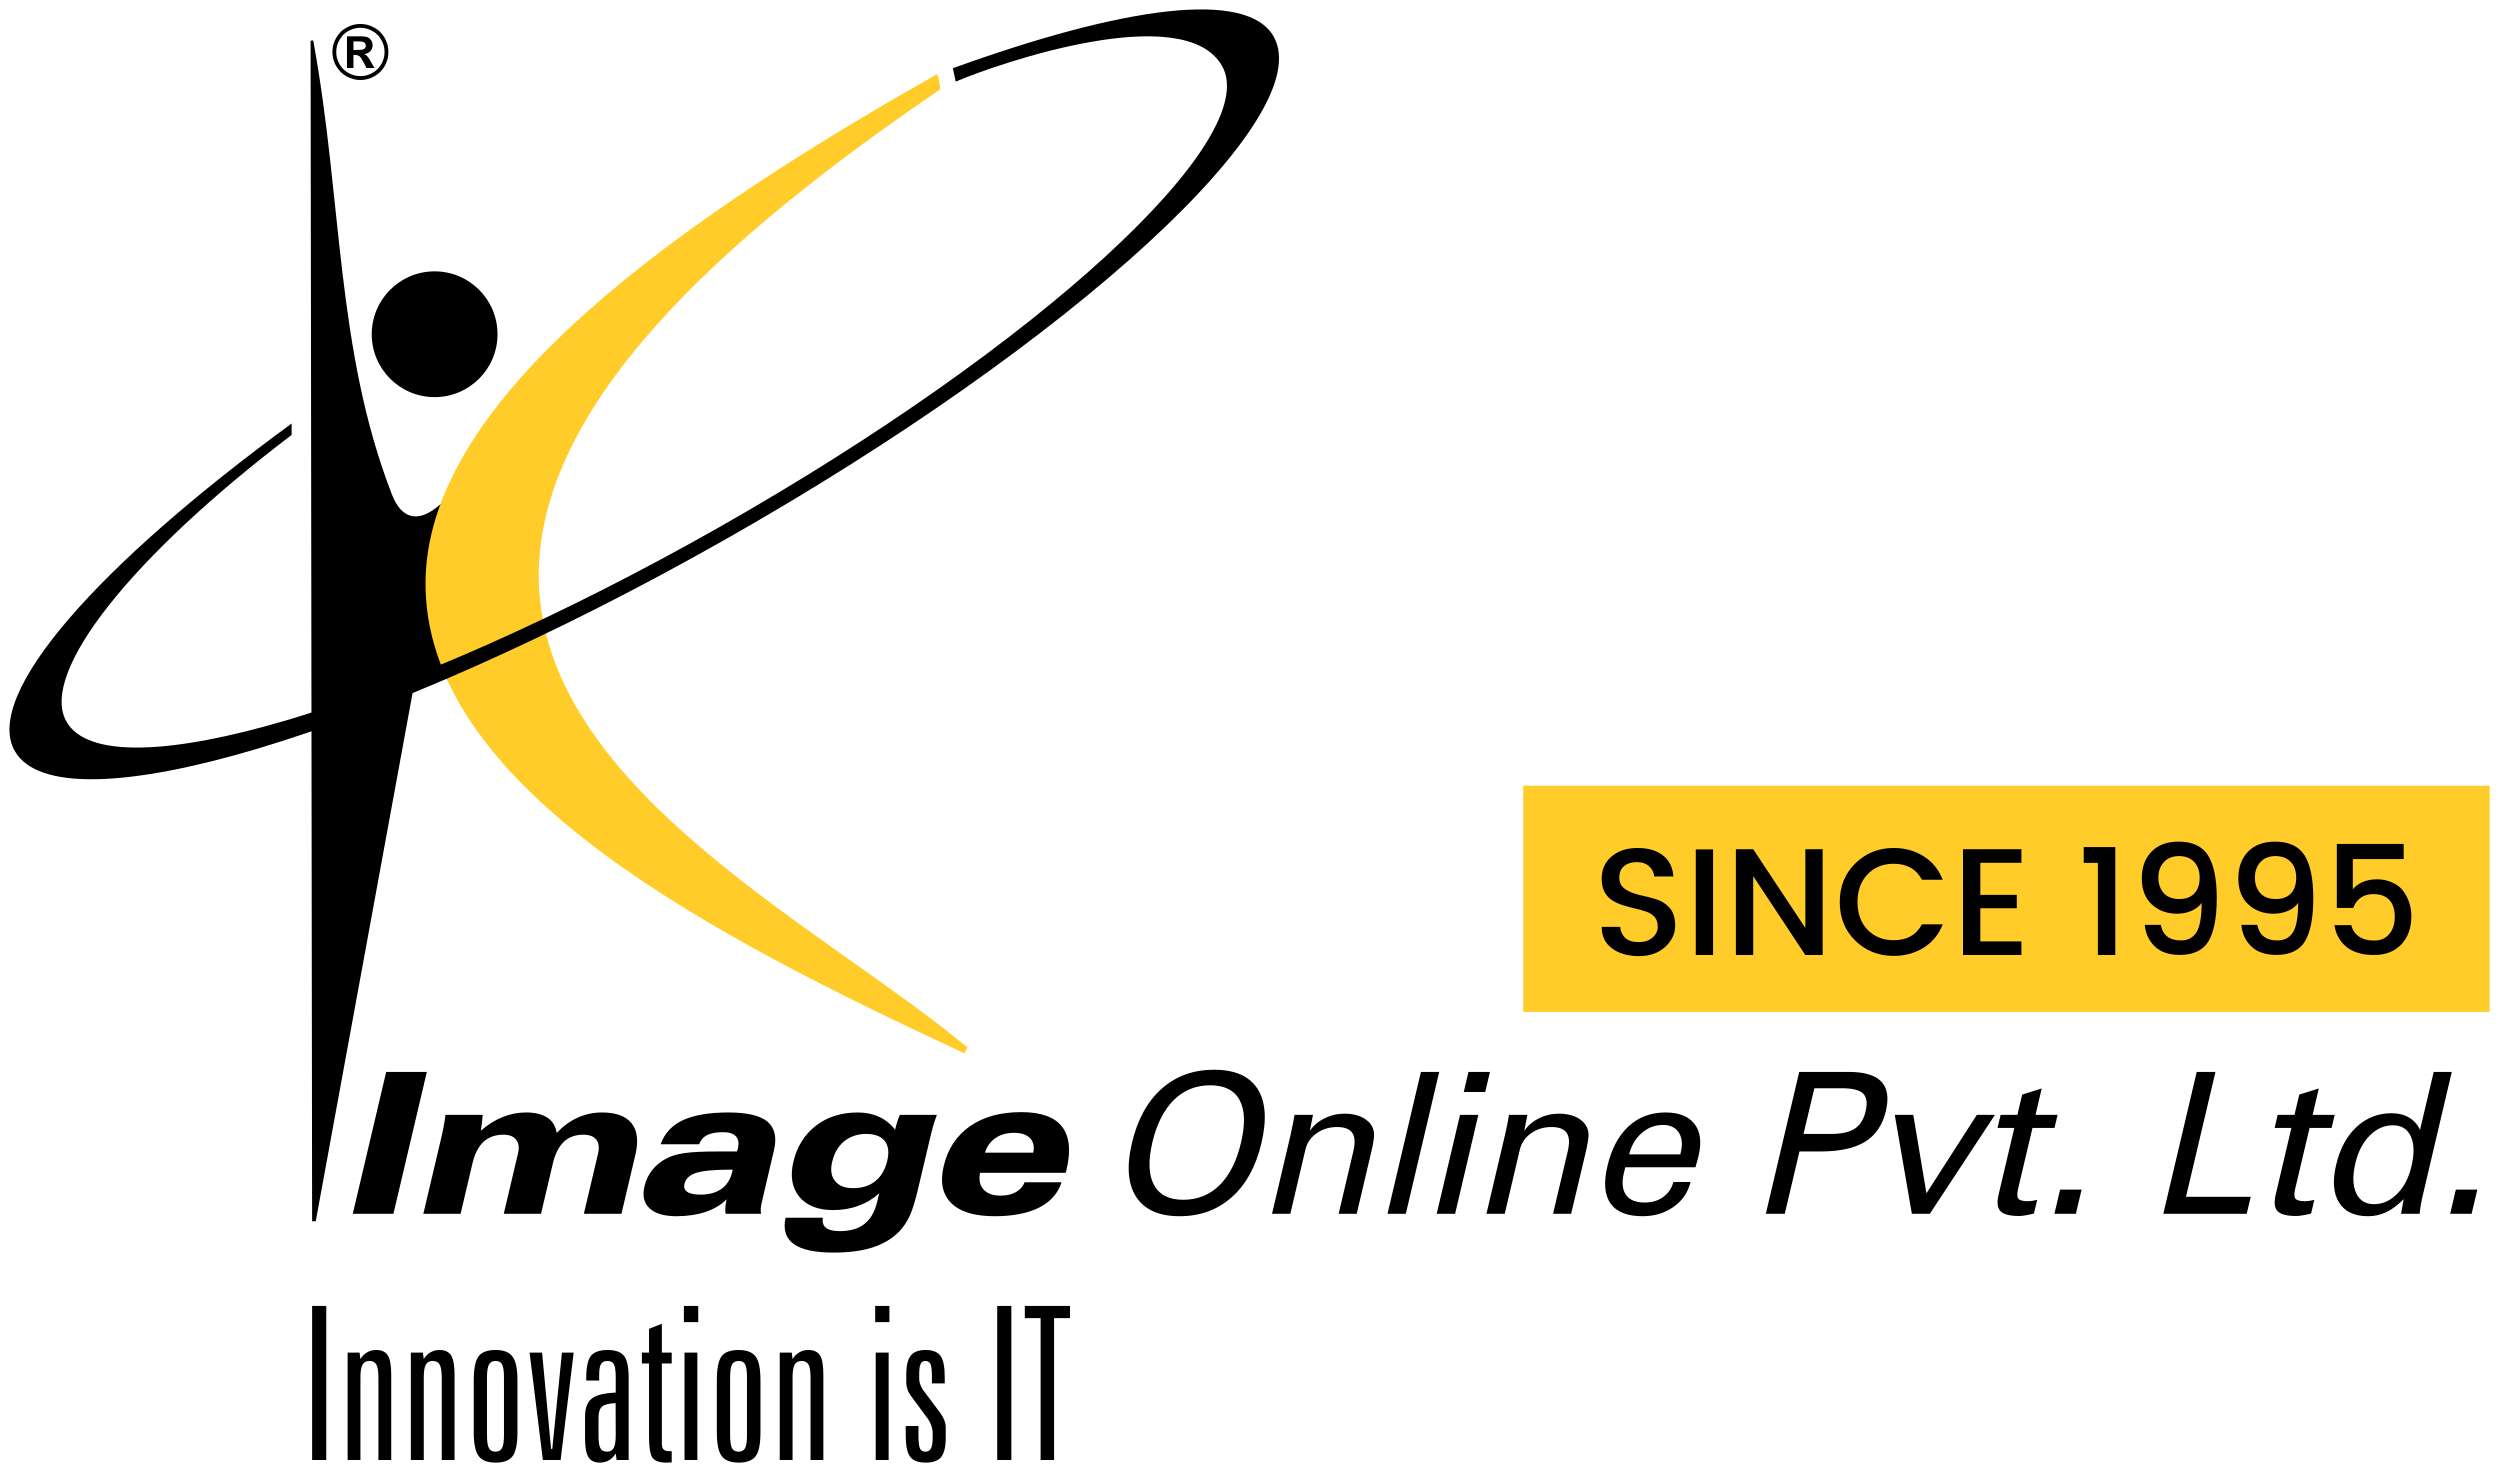
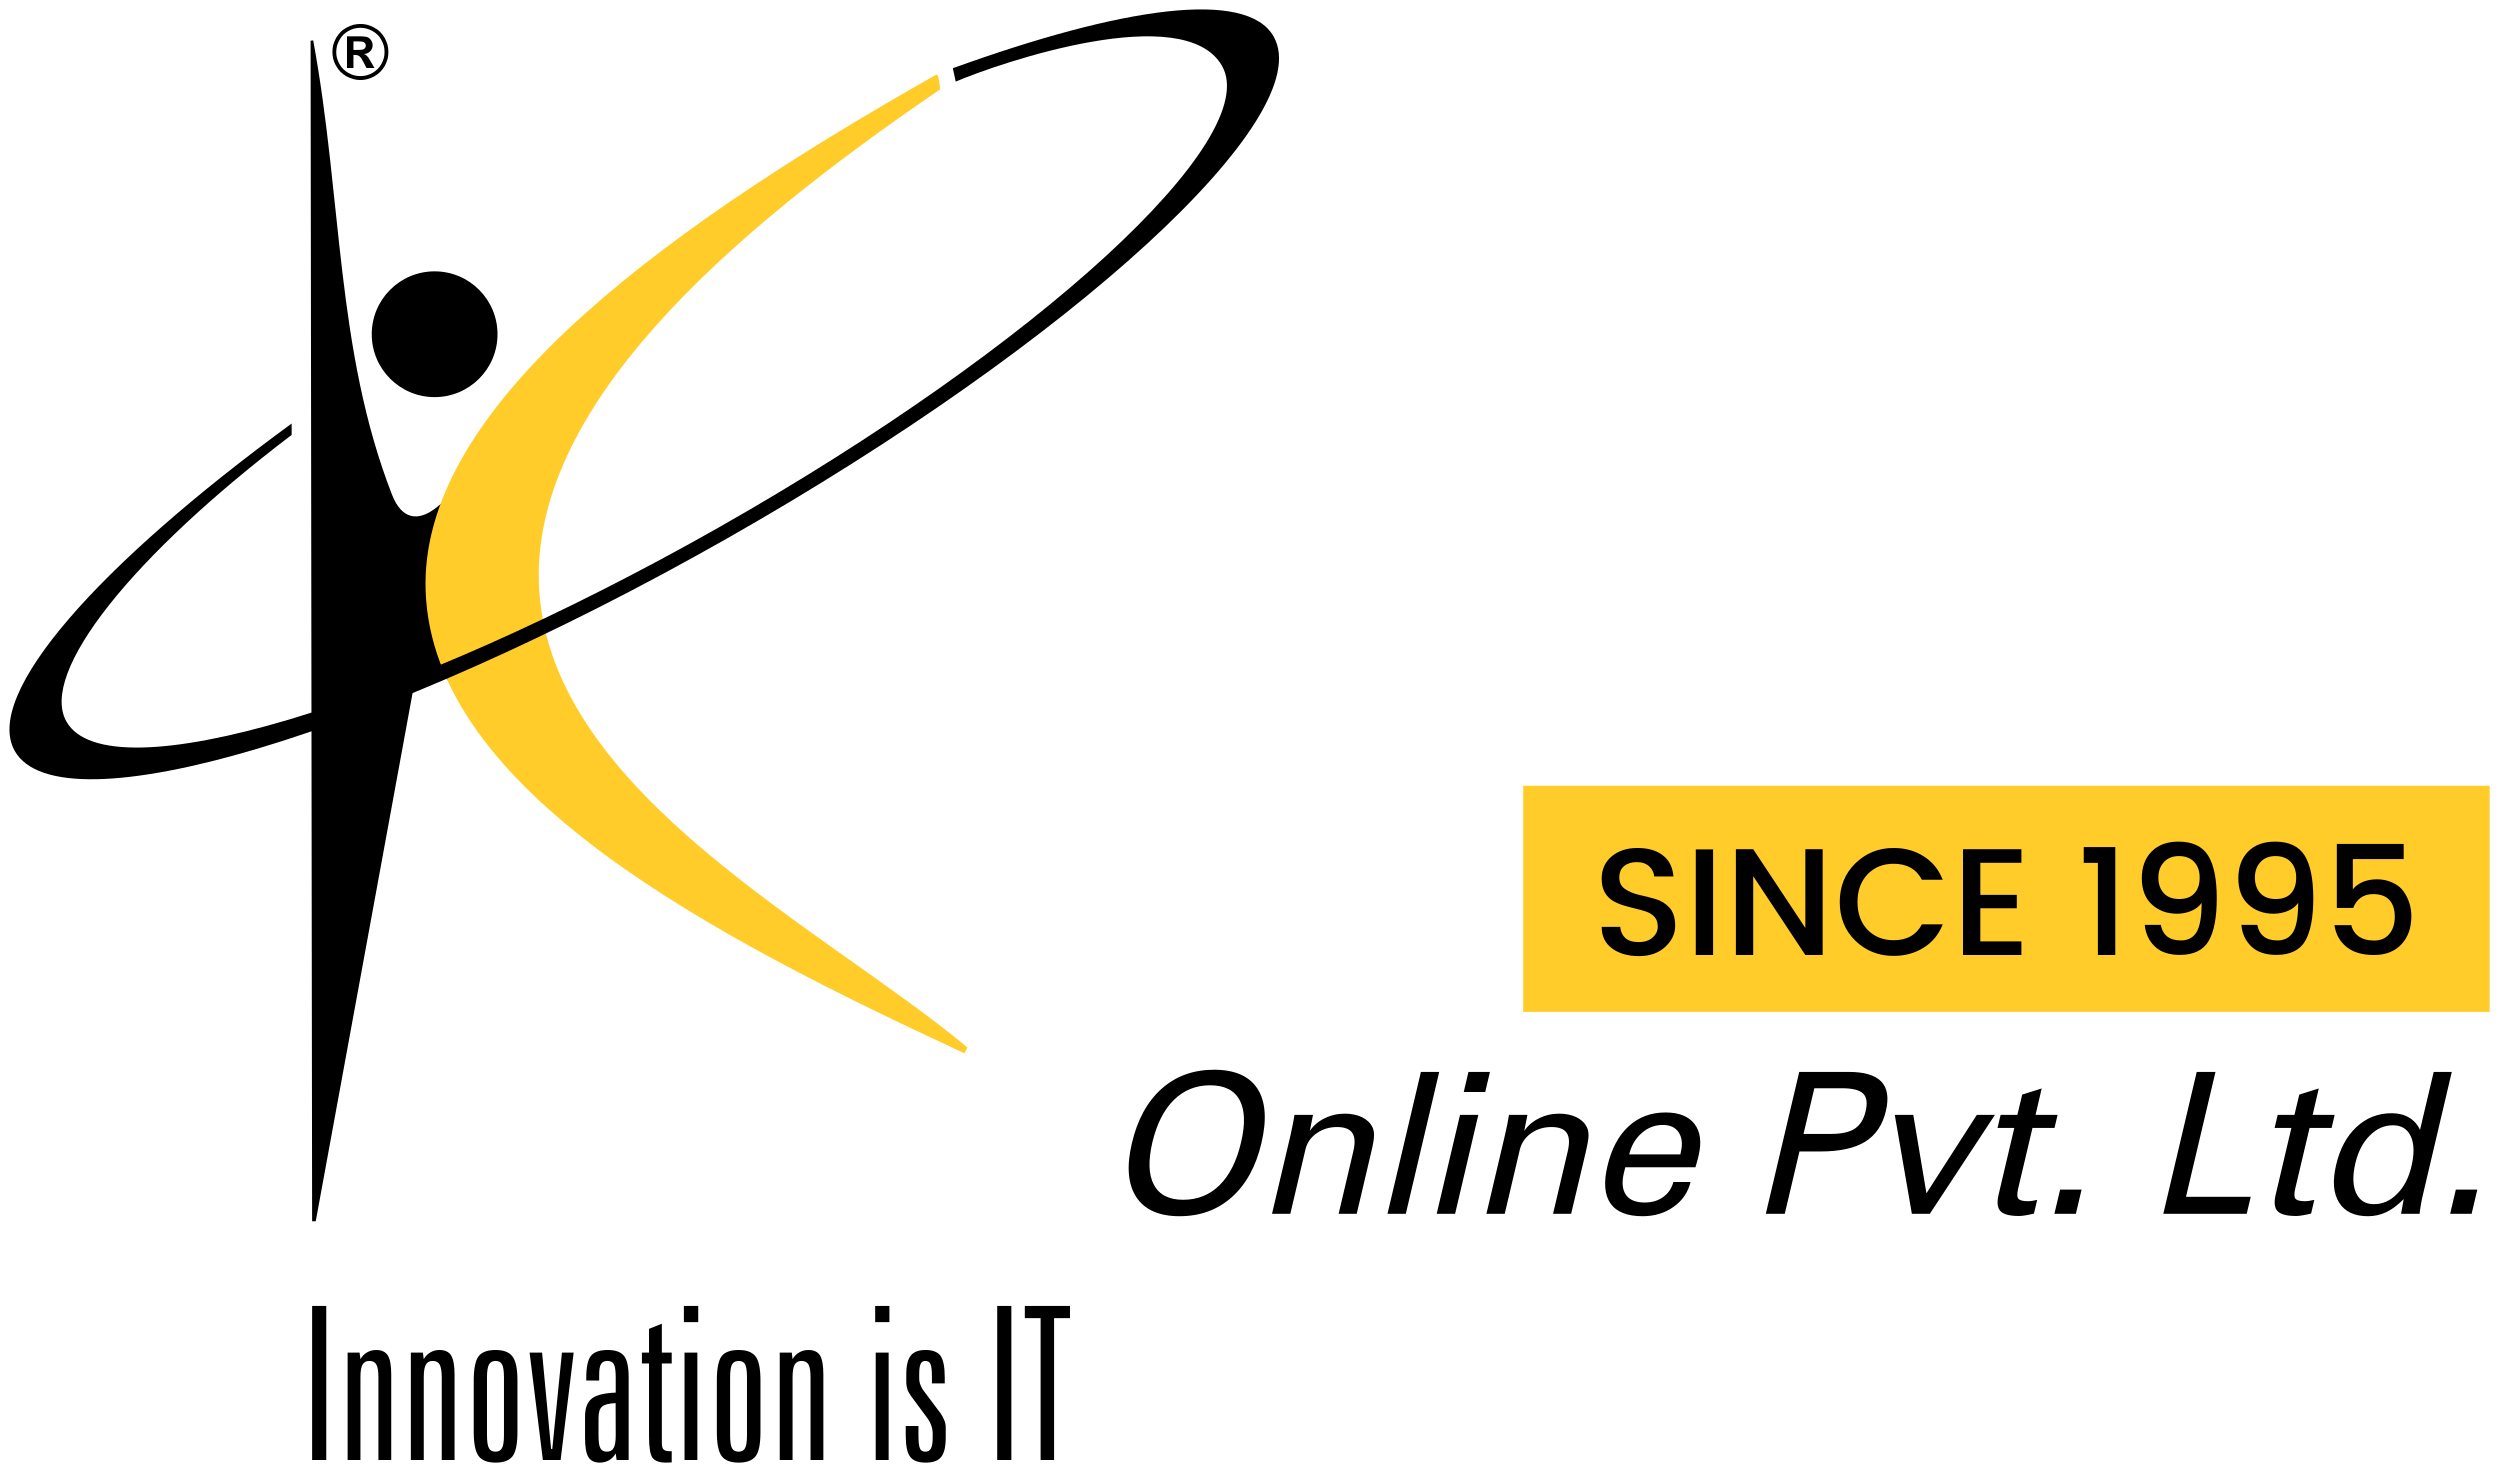
<svg xmlns="http://www.w3.org/2000/svg" width="203" height="119" viewBox="0 0 203 119" fill="none">
  <path fill-rule="evenodd" clip-rule="evenodd" d="M25.344 99.166L25.22 3.306L25.433 3.28C27.809 16.197 27.257 28.412 31.83 40.164C32.639 42.237 33.974 42.308 35.317 41.303C37.052 40.013 39.143 37.753 40.717 36.908C40.717 44.444 40.717 51.979 40.717 59.514C39.312 58.749 37.541 56.774 36.411 55.288C35.557 54.167 33.814 54.559 33.618 55.635L25.638 99.166H25.344Z" fill="black" />
  <path fill-rule="evenodd" clip-rule="evenodd" d="M78.555 85.056C67.043 75.448 44.864 64.541 43.787 47.975C42.826 33.225 59.009 19.062 76.331 7.265C76.366 7.149 76.197 5.966 76.037 6.055C51.901 19.685 34.072 33.741 34.562 47.975C35.113 64.265 57.906 76.053 78.314 85.528L78.555 85.056Z" fill="#FFCC29" />
  <path fill-rule="evenodd" clip-rule="evenodd" d="M35.291 22.033C38.111 22.033 40.398 24.32 40.398 27.14C40.398 29.96 38.111 32.247 35.291 32.247C32.471 32.247 30.185 29.96 30.185 27.14C30.185 24.32 32.471 22.033 35.291 22.033Z" fill="black" />
  <path fill-rule="evenodd" clip-rule="evenodd" d="M23.681 35.316C10.754 45.129 3.139 54.621 5.399 58.598C8.779 64.549 32.604 57.441 58.449 42.78C84.284 28.118 102.602 11.304 99.23 5.352C96.17 -0.039 81.161 5.112 77.603 6.625L77.371 5.539C91.152 0.557 101.232 -0.902 103.42 2.968C107.103 9.454 87.14 27.771 58.991 43.749C30.843 59.728 4.883 67.468 1.2 60.982C-1.407 56.383 8.023 45.831 23.681 34.39V35.316Z" fill="black" />
  <path d="M25.345 106.043H26.492V118.551H25.345V106.043ZM31.768 111.621V118.551H30.727V111.843C30.727 111.345 30.674 110.998 30.558 110.802C30.451 110.607 30.265 110.509 29.998 110.509C29.731 110.509 29.553 110.607 29.437 110.811C29.322 111.007 29.268 111.354 29.268 111.843V118.551H28.227V109.833H29.197L29.268 110.366C29.41 110.117 29.588 109.939 29.802 109.815C30.024 109.681 30.273 109.619 30.558 109.619C30.994 109.619 31.305 109.77 31.492 110.064C31.679 110.366 31.768 110.882 31.768 111.621ZM36.91 111.621V118.551H35.869V111.843C35.869 111.345 35.807 110.998 35.7 110.802C35.593 110.607 35.407 110.509 35.14 110.509C34.873 110.509 34.686 110.607 34.579 110.811C34.464 111.007 34.41 111.354 34.41 111.843V118.551H33.361V109.833H34.339L34.41 110.366C34.544 110.117 34.73 109.939 34.944 109.815C35.166 109.681 35.416 109.619 35.691 109.619C36.136 109.619 36.447 109.77 36.634 110.064C36.812 110.366 36.91 110.882 36.91 111.621ZM42.017 112.101V116.283C42.017 117.243 41.883 117.893 41.625 118.24C41.358 118.587 40.905 118.765 40.246 118.765C39.588 118.765 39.125 118.587 38.867 118.231C38.6 117.875 38.467 117.226 38.467 116.265V112.101C38.467 111.14 38.6 110.482 38.858 110.135C39.117 109.788 39.579 109.619 40.246 109.619C40.896 109.619 41.358 109.797 41.616 110.153C41.883 110.5 42.017 111.149 42.017 112.101ZM40.922 111.843C40.922 111.327 40.869 110.971 40.762 110.785C40.664 110.598 40.486 110.509 40.246 110.509C39.988 110.509 39.81 110.607 39.704 110.802C39.597 110.998 39.544 111.345 39.544 111.843V116.532C39.544 117.057 39.597 117.412 39.704 117.59C39.801 117.786 39.979 117.875 40.246 117.875C40.486 117.875 40.664 117.777 40.762 117.581C40.869 117.395 40.922 117.048 40.922 116.532V111.843ZM43.004 109.833H44.018L44.748 117.653H44.846L45.629 109.833H46.581L45.522 118.551H44.081L43.004 109.833ZM49.988 113.934C49.445 113.952 49.081 114.05 48.885 114.219C48.689 114.388 48.6 114.699 48.6 115.135V116.532C48.6 117.057 48.645 117.412 48.751 117.59C48.849 117.786 49.027 117.875 49.285 117.875C49.543 117.875 49.721 117.777 49.828 117.573C49.944 117.377 49.997 117.03 49.997 116.532L49.988 113.934ZM51.047 111.87V118.551H50.068L49.997 118.017C49.855 118.258 49.677 118.444 49.463 118.569C49.241 118.694 48.992 118.765 48.707 118.765C48.271 118.765 47.96 118.613 47.782 118.32C47.595 118.017 47.506 117.501 47.506 116.763V115.028C47.506 114.334 47.684 113.854 48.057 113.56C48.422 113.276 49.072 113.115 49.997 113.08V111.843C49.997 111.318 49.944 110.962 49.846 110.776C49.748 110.598 49.579 110.509 49.321 110.509C49.081 110.509 48.911 110.589 48.805 110.758C48.698 110.927 48.654 111.212 48.654 111.621V112.101H47.604V111.87C47.604 110.998 47.737 110.402 47.986 110.091C48.244 109.779 48.698 109.619 49.347 109.619C49.979 109.619 50.415 109.779 50.673 110.1C50.922 110.411 51.047 110.998 51.047 111.87ZM53.742 107.484V109.833H54.543V110.713H53.742V117.19C53.742 117.439 53.787 117.608 53.885 117.697C53.974 117.795 54.143 117.839 54.392 117.839H54.543V118.747C54.481 118.747 54.418 118.756 54.347 118.756C54.285 118.756 54.196 118.765 54.08 118.765C53.547 118.765 53.182 118.631 52.986 118.373C52.799 118.115 52.701 117.546 52.701 116.665V110.713H52.123V109.833H52.701V107.902L53.742 107.484ZM55.584 109.833H56.625V118.551H55.584V109.833ZM55.531 106.043H56.696V107.359H55.531V106.043ZM61.749 112.101V116.283C61.749 117.243 61.625 117.893 61.358 118.24C61.1 118.587 60.637 118.765 59.979 118.765C59.32 118.765 58.867 118.587 58.6 118.231C58.333 117.875 58.208 117.226 58.208 116.265V112.101C58.208 111.14 58.333 110.482 58.591 110.135C58.849 109.788 59.312 109.619 59.979 109.619C60.637 109.619 61.091 109.797 61.358 110.153C61.625 110.5 61.749 111.149 61.749 112.101ZM60.655 111.843C60.655 111.327 60.602 110.971 60.504 110.785C60.406 110.598 60.228 110.509 59.979 110.509C59.721 110.509 59.543 110.607 59.436 110.802C59.338 110.998 59.285 111.345 59.285 111.843V116.532C59.285 117.057 59.338 117.412 59.436 117.59C59.543 117.786 59.721 117.875 59.979 117.875C60.228 117.875 60.406 117.777 60.504 117.581C60.602 117.395 60.655 117.048 60.655 116.532V111.843ZM66.856 111.621V118.551H65.815V111.843C65.815 111.345 65.761 110.998 65.655 110.802C65.539 110.607 65.352 110.509 65.085 110.509C64.827 110.509 64.641 110.607 64.525 110.811C64.418 111.007 64.356 111.354 64.356 111.843V118.551H63.315V109.833H64.293L64.356 110.366C64.498 110.117 64.676 109.939 64.898 109.815C65.112 109.681 65.37 109.619 65.646 109.619C66.091 109.619 66.402 109.77 66.589 110.064C66.767 110.366 66.856 110.882 66.856 111.621ZM71.108 109.833H72.158V118.551H71.108V109.833ZM71.064 106.043H72.22V107.359H71.064V106.043ZM76.713 111.843V112.333H75.672V111.843C75.672 111.301 75.637 110.945 75.556 110.767C75.485 110.598 75.343 110.509 75.138 110.509C74.951 110.509 74.827 110.589 74.756 110.749C74.676 110.909 74.64 111.185 74.64 111.567V111.914C74.64 112.101 74.667 112.288 74.747 112.466C74.809 112.653 74.925 112.84 75.085 113.044L76.348 114.726C76.491 114.921 76.597 115.117 76.677 115.322C76.757 115.526 76.793 115.713 76.793 115.9V116.727C76.793 117.484 76.668 118.008 76.419 118.311C76.179 118.613 75.761 118.765 75.174 118.765C74.56 118.765 74.133 118.605 73.902 118.284C73.662 117.973 73.546 117.386 73.546 116.541V115.793H74.578V116.541C74.578 117.092 74.622 117.448 74.702 117.617C74.782 117.795 74.925 117.875 75.138 117.875C75.352 117.875 75.503 117.795 75.592 117.617C75.681 117.448 75.734 117.154 75.734 116.727V116.398C75.734 115.927 75.556 115.464 75.21 115.028L75.183 114.993L73.955 113.329C73.831 113.151 73.733 112.973 73.679 112.804C73.626 112.626 73.59 112.439 73.59 112.226V111.603C73.59 110.882 73.715 110.375 73.955 110.073C74.195 109.77 74.596 109.619 75.156 109.619C75.734 109.619 76.144 109.779 76.375 110.1C76.597 110.411 76.713 110.989 76.713 111.843ZM80.974 106.043H82.122V118.551H80.974V106.043ZM83.216 106.043H86.882V107.03H85.592V118.551H84.497V107.03H83.216V106.043Z" fill="black" />
  <path fill-rule="evenodd" clip-rule="evenodd" d="M28.175 5.522V2.95H28.691C29.18 2.95 29.456 2.95 29.509 2.959C29.687 2.968 29.821 3.004 29.919 3.057C30.008 3.111 30.087 3.2 30.159 3.306C30.221 3.413 30.257 3.538 30.257 3.671C30.257 3.858 30.194 4.018 30.07 4.151C29.954 4.285 29.785 4.365 29.563 4.392C29.643 4.427 29.705 4.454 29.741 4.49C29.785 4.525 29.847 4.587 29.919 4.685C29.936 4.712 29.999 4.819 30.105 4.997L30.408 5.522H29.758L29.545 5.103C29.402 4.819 29.287 4.641 29.189 4.57C29.091 4.498 28.976 4.463 28.833 4.463H28.7V5.522H28.175ZM28.7 4.054H28.904C29.207 4.054 29.394 4.045 29.465 4.018C29.536 4 29.598 3.956 29.643 3.902C29.678 3.84 29.705 3.778 29.705 3.707C29.705 3.635 29.678 3.573 29.643 3.511C29.598 3.458 29.545 3.422 29.465 3.395C29.394 3.369 29.207 3.36 28.904 3.36H28.7V4.054Z" fill="black" />
  <path fill-rule="evenodd" clip-rule="evenodd" d="M29.269 1.945C29.456 1.945 29.651 1.972 29.838 2.016C30.025 2.07 30.203 2.141 30.381 2.239C30.568 2.337 30.728 2.452 30.87 2.595C31.012 2.737 31.128 2.897 31.235 3.075C31.333 3.262 31.413 3.449 31.466 3.636C31.511 3.822 31.537 4.018 31.537 4.223C31.537 4.418 31.52 4.614 31.466 4.801C31.413 4.988 31.342 5.175 31.244 5.353C31.137 5.53 31.021 5.691 30.879 5.833C30.737 5.975 30.576 6.091 30.399 6.198C30.221 6.296 30.034 6.367 29.847 6.42C29.651 6.473 29.464 6.5 29.269 6.5C29.064 6.5 28.877 6.473 28.681 6.42C28.495 6.367 28.317 6.296 28.13 6.198C27.952 6.091 27.792 5.975 27.65 5.833C27.516 5.691 27.392 5.53 27.294 5.353C27.187 5.175 27.116 4.988 27.062 4.801C27.018 4.614 26.991 4.418 26.991 4.223C26.991 4.018 27.018 3.822 27.062 3.636C27.116 3.449 27.196 3.262 27.294 3.075C27.4 2.897 27.516 2.737 27.658 2.595C27.801 2.452 27.97 2.337 28.148 2.239C28.326 2.141 28.504 2.07 28.69 2.016C28.877 1.972 29.073 1.945 29.269 1.945ZM29.758 2.319C29.598 2.283 29.438 2.257 29.269 2.257C29.091 2.257 28.931 2.283 28.77 2.319C28.61 2.363 28.45 2.426 28.29 2.515C28.139 2.595 28.005 2.701 27.881 2.817C27.765 2.933 27.658 3.075 27.57 3.235C27.48 3.386 27.409 3.555 27.365 3.716C27.329 3.885 27.303 4.045 27.303 4.223C27.303 4.392 27.32 4.561 27.365 4.721C27.409 4.881 27.48 5.041 27.561 5.201C27.65 5.353 27.756 5.495 27.872 5.611C27.997 5.735 28.13 5.833 28.29 5.922C28.441 6.011 28.602 6.073 28.762 6.118C28.922 6.162 29.091 6.18 29.269 6.18C29.438 6.18 29.607 6.162 29.767 6.118C29.927 6.073 30.087 6.011 30.247 5.922C30.399 5.833 30.532 5.735 30.657 5.611C30.772 5.495 30.879 5.353 30.968 5.201C31.057 5.041 31.119 4.881 31.164 4.721C31.208 4.561 31.226 4.392 31.226 4.223C31.226 4.045 31.208 3.885 31.164 3.716C31.119 3.555 31.048 3.386 30.959 3.235C30.87 3.075 30.772 2.933 30.648 2.817C30.523 2.701 30.39 2.595 30.238 2.515C30.078 2.426 29.918 2.363 29.758 2.319Z" fill="black" />
-   <path d="M28.645 98.561L31.359 87.04H34.66L31.946 98.561H28.645ZM34.375 98.561L35.825 92.413C35.923 92.004 35.994 91.648 36.047 91.355C36.101 91.061 36.145 90.785 36.172 90.528H39.197C39.179 90.741 39.161 90.954 39.135 91.168C39.099 91.382 39.072 91.604 39.045 91.817C39.597 91.328 40.193 90.954 40.807 90.705C41.421 90.456 42.061 90.332 42.711 90.332C43.449 90.332 44.036 90.474 44.455 90.759C44.873 91.035 45.122 91.453 45.202 91.995C45.718 91.453 46.278 91.035 46.892 90.759C47.515 90.474 48.173 90.332 48.885 90.332C50.015 90.332 50.816 90.625 51.287 91.213C51.75 91.8 51.856 92.645 51.598 93.748L50.46 98.561H47.408L48.565 93.659C48.672 93.179 48.627 92.805 48.422 92.538C48.209 92.271 47.862 92.138 47.364 92.138C46.714 92.138 46.181 92.333 45.78 92.716C45.38 93.099 45.077 93.686 44.891 94.478L43.93 98.561H40.905L42.061 93.659C42.177 93.188 42.124 92.814 41.91 92.547C41.706 92.271 41.359 92.138 40.878 92.138C40.211 92.138 39.677 92.333 39.259 92.716C38.85 93.099 38.547 93.686 38.361 94.478L37.4 98.561H34.375ZM59.498 94.976H59.258C57.986 94.976 57.079 95.065 56.536 95.234C56.002 95.403 55.682 95.705 55.584 96.115C55.513 96.417 55.584 96.639 55.806 96.782C56.029 96.933 56.394 97.004 56.901 97.004C57.586 97.004 58.146 96.844 58.591 96.533C59.027 96.212 59.321 95.759 59.454 95.154L59.498 94.976ZM59.009 97.378C58.573 97.823 58.004 98.161 57.31 98.401C56.616 98.632 55.824 98.757 54.952 98.757C53.929 98.757 53.2 98.543 52.746 98.116C52.283 97.689 52.15 97.093 52.337 96.31C52.444 95.83 52.657 95.394 52.96 95.011C53.262 94.629 53.645 94.308 54.116 94.068C54.481 93.864 54.97 93.721 55.575 93.632C56.171 93.543 57.096 93.499 58.351 93.499H59.846C59.854 93.472 59.863 93.428 59.881 93.383C59.899 93.33 59.908 93.294 59.917 93.276C60.014 92.841 59.97 92.511 59.765 92.28C59.561 92.049 59.214 91.933 58.724 91.933C58.164 91.933 57.737 92.013 57.426 92.164C57.123 92.316 56.901 92.565 56.767 92.912H53.645C53.956 92.031 54.552 91.382 55.442 90.963C56.34 90.545 57.577 90.332 59.143 90.332C60.664 90.332 61.723 90.581 62.319 91.079C62.915 91.586 63.093 92.36 62.844 93.41L61.883 97.511C61.829 97.734 61.794 97.929 61.776 98.09C61.767 98.258 61.767 98.41 61.794 98.561H58.929C58.894 98.41 58.885 98.258 58.894 98.09C58.903 97.912 58.929 97.725 58.974 97.52L59.009 97.378ZM67.568 94.362C67.416 95.002 67.496 95.518 67.808 95.901C68.11 96.284 68.6 96.479 69.258 96.479C69.996 96.479 70.601 96.292 71.073 95.91C71.553 95.527 71.874 94.976 72.043 94.255C72.212 93.561 72.14 93.027 71.838 92.645C71.544 92.271 71.037 92.075 70.326 92.075C69.623 92.075 69.035 92.28 68.546 92.671C68.066 93.072 67.737 93.632 67.568 94.362ZM72.683 91.728C72.737 91.497 72.799 91.275 72.861 91.079C72.923 90.874 72.995 90.688 73.066 90.528H76.073C75.966 90.812 75.868 91.115 75.779 91.417C75.69 91.72 75.61 92.031 75.539 92.342L74.569 96.444C74.329 97.484 74.089 98.25 73.866 98.739C73.635 99.237 73.341 99.664 72.995 100.02C72.416 100.598 71.696 101.025 70.824 101.301C69.961 101.577 68.911 101.71 67.683 101.71C66.171 101.71 65.094 101.479 64.445 101.008C63.804 100.536 63.582 99.833 63.787 98.881H66.82C66.758 99.237 66.838 99.513 67.061 99.691C67.292 99.878 67.665 99.967 68.19 99.967C69.035 99.967 69.703 99.771 70.201 99.379C70.699 98.988 71.037 98.383 71.233 97.565L71.393 96.897C70.886 97.351 70.326 97.689 69.694 97.912C69.071 98.143 68.386 98.258 67.648 98.258C66.411 98.258 65.495 97.894 64.899 97.173C64.311 96.444 64.151 95.51 64.418 94.353C64.712 93.099 65.326 92.12 66.26 91.399C67.185 90.688 68.324 90.332 69.658 90.332C70.281 90.332 70.859 90.447 71.366 90.679C71.874 90.91 72.309 91.257 72.683 91.728ZM86.197 95.999C85.912 96.897 85.307 97.582 84.382 98.054C83.466 98.516 82.256 98.757 80.761 98.757C79.133 98.757 77.959 98.401 77.247 97.698C76.526 96.986 76.322 95.981 76.633 94.664C76.962 93.285 77.674 92.209 78.768 91.444C79.863 90.679 81.242 90.305 82.923 90.305C84.507 90.305 85.61 90.688 86.224 91.471C86.837 92.245 86.971 93.41 86.606 94.958L86.535 95.234H79.578C79.471 95.803 79.56 96.257 79.863 96.586C80.165 96.924 80.628 97.084 81.25 97.084C81.74 97.084 82.149 96.995 82.496 96.799C82.834 96.604 83.074 96.337 83.19 95.999H86.197ZM79.978 93.597H83.902C83.999 93.099 83.919 92.698 83.635 92.413C83.359 92.129 82.932 91.987 82.345 91.987C81.757 91.987 81.25 92.12 80.841 92.405C80.423 92.689 80.138 93.081 79.978 93.597Z" fill="black" />
  <path d="M93.573 92.751C93.226 94.246 93.262 95.403 93.698 96.203C94.133 97.022 94.925 97.422 96.073 97.422C97.238 97.422 98.226 97.031 99.035 96.23C99.836 95.438 100.414 94.29 100.77 92.778C101.126 91.275 101.09 90.127 100.655 89.326C100.228 88.526 99.427 88.125 98.261 88.125C97.105 88.125 96.117 88.526 95.317 89.317C94.507 90.118 93.929 91.266 93.573 92.751ZM91.909 92.832C92.354 90.919 93.164 89.442 94.32 88.41C95.477 87.378 96.9 86.862 98.582 86.862C100.272 86.862 101.437 87.378 102.105 88.401C102.772 89.433 102.879 90.91 102.425 92.832C101.98 94.718 101.179 96.177 100.023 97.209C98.866 98.24 97.461 98.757 95.779 98.757C94.116 98.757 92.941 98.232 92.265 97.2C91.589 96.159 91.465 94.709 91.909 92.832ZM106.357 91.835C106.642 91.408 107.033 91.061 107.549 90.812C108.056 90.554 108.608 90.429 109.204 90.429C109.729 90.429 110.192 90.527 110.592 90.714C110.983 90.91 111.268 91.177 111.437 91.515C111.526 91.702 111.579 91.933 111.571 92.2C111.571 92.458 111.499 92.92 111.339 93.57L110.165 98.561H108.697L109.889 93.49C110.049 92.805 110.023 92.316 109.809 91.995C109.596 91.675 109.177 91.515 108.564 91.515C107.941 91.515 107.389 91.684 106.909 92.022C106.428 92.36 106.126 92.805 106.001 93.339L104.774 98.561H103.288L104.791 92.173C104.854 91.88 104.916 91.595 104.969 91.319C105.023 91.043 105.076 90.785 105.112 90.527H106.615L106.357 91.835ZM114.151 98.561H112.665L115.378 87.04H116.864L114.151 98.561ZM120.6 88.668H118.857L119.239 87.04H120.983L120.6 88.668ZM116.659 98.561L118.554 90.527H120.04L118.154 98.561H116.659ZM123.768 91.835C124.052 91.408 124.453 91.061 124.96 90.812C125.467 90.554 126.018 90.429 126.614 90.429C127.139 90.429 127.602 90.527 128.002 90.714C128.394 90.91 128.678 91.177 128.847 91.515C128.945 91.702 128.99 91.933 128.99 92.2C128.99 92.458 128.91 92.92 128.759 93.57L127.575 98.561H126.107L127.3 93.49C127.46 92.805 127.433 92.316 127.219 91.995C127.006 91.675 126.588 91.515 125.974 91.515C125.351 91.515 124.8 91.684 124.319 92.022C123.848 92.36 123.545 92.805 123.412 93.339L122.184 98.561H120.698L122.202 92.173C122.273 91.88 122.335 91.595 122.389 91.319C122.442 91.043 122.487 90.785 122.531 90.527H124.026L123.768 91.835ZM132.29 93.739H136.445L136.481 93.561C136.641 92.894 136.579 92.36 136.312 91.951C136.036 91.541 135.609 91.346 135.031 91.346C134.381 91.346 133.812 91.559 133.305 92.004C132.798 92.449 132.459 93.027 132.29 93.739ZM137.272 95.981C137.068 96.817 136.614 97.484 135.902 97.991C135.191 98.499 134.354 98.757 133.376 98.757C132.13 98.757 131.258 98.41 130.778 97.725C130.289 97.031 130.209 96.025 130.52 94.7C130.849 93.285 131.427 92.209 132.237 91.461C133.056 90.705 134.052 90.332 135.244 90.332C136.329 90.332 137.112 90.643 137.593 91.266C138.073 91.888 138.18 92.734 137.931 93.81C137.869 94.068 137.824 94.264 137.78 94.397C137.744 94.531 137.708 94.664 137.673 94.78H131.97L131.935 94.94L131.855 95.26C131.677 96.025 131.739 96.612 132.032 97.031C132.326 97.44 132.824 97.644 133.545 97.644C134.132 97.644 134.63 97.502 135.048 97.2C135.466 96.897 135.742 96.497 135.876 95.981H137.272ZM148.669 92.075C149.523 92.075 150.172 91.933 150.608 91.648C151.044 91.355 151.338 90.892 151.489 90.234C151.649 89.567 151.578 89.086 151.284 88.793C150.991 88.508 150.413 88.365 149.541 88.365H147.325L146.445 92.075H148.669ZM143.384 98.561L146.098 87.04H150.119C151.373 87.04 152.254 87.298 152.761 87.823C153.259 88.348 153.384 89.139 153.135 90.207C152.868 91.346 152.308 92.173 151.453 92.707C150.599 93.232 149.398 93.499 147.841 93.499H146.116L144.923 98.561H143.384ZM155.243 98.561L153.856 90.527H155.359L156.427 96.897L160.519 90.527H161.987L156.702 98.561H155.243ZM162.45 90.527H163.811L164.202 88.881L165.786 88.383L165.287 90.527H167.076L166.827 91.586H165.038L163.873 96.515C163.775 96.933 163.784 97.209 163.891 97.333C163.997 97.466 164.256 97.538 164.656 97.538C164.763 97.538 164.878 97.529 165.003 97.511C165.127 97.493 165.27 97.466 165.421 97.431L165.154 98.543C164.905 98.605 164.674 98.65 164.478 98.685C164.273 98.721 164.095 98.739 163.944 98.739C163.188 98.739 162.69 98.605 162.441 98.347C162.192 98.089 162.138 97.653 162.28 97.031L163.562 91.586H162.2L162.45 90.527ZM166.818 98.561L167.28 96.595H169.024L168.561 98.561H166.818ZM175.661 98.561L178.374 87.04H179.896L177.502 97.182H182.76L182.431 98.561H175.661ZM184.949 90.527H186.31L186.701 88.881L188.285 88.383L187.787 90.527H189.575L189.326 91.586H187.538L186.372 96.515C186.274 96.933 186.283 97.209 186.39 97.333C186.497 97.466 186.755 97.538 187.155 97.538C187.262 97.538 187.377 97.529 187.502 97.511C187.627 97.493 187.769 97.466 187.92 97.431L187.662 98.543C187.404 98.605 187.173 98.65 186.977 98.685C186.772 98.721 186.595 98.739 186.443 98.739C185.687 98.739 185.189 98.605 184.94 98.347C184.691 98.089 184.637 97.653 184.78 97.031L186.061 91.586H184.7L184.949 90.527ZM191.256 94.451C191.016 95.474 191.043 96.283 191.319 96.879C191.594 97.475 192.075 97.778 192.769 97.778C193.472 97.778 194.094 97.502 194.646 96.942C195.206 96.39 195.589 95.643 195.811 94.7C196.052 93.677 196.034 92.867 195.758 92.271C195.482 91.675 195.002 91.373 194.308 91.373C193.596 91.373 192.973 91.648 192.422 92.209C191.87 92.76 191.479 93.508 191.256 94.451ZM194.966 98.561L195.18 97.369C194.69 97.858 194.219 98.214 193.765 98.427C193.311 98.641 192.813 98.757 192.279 98.757C191.176 98.757 190.393 98.383 189.931 97.644C189.468 96.906 189.388 95.892 189.691 94.602C189.993 93.285 190.554 92.253 191.345 91.515C192.146 90.767 193.098 90.394 194.201 90.394C194.744 90.394 195.215 90.51 195.607 90.741C195.998 90.972 196.301 91.301 196.505 91.746L197.617 87.04H199.085L196.754 96.959C196.683 97.235 196.63 97.511 196.585 97.769C196.541 98.027 196.496 98.294 196.47 98.561H194.966ZM198.952 98.561L199.414 96.595H201.158L200.695 98.561H198.952Z" fill="black" />
  <path fill-rule="evenodd" clip-rule="evenodd" d="M123.685 63.802H202.16V82.165H123.685V63.802Z" fill="#FFCC29" />
  <path d="M132.903 70.003C132.484 70.003 132.146 70.11 131.879 70.323C131.621 70.537 131.488 70.848 131.488 71.258C131.488 71.667 131.639 71.978 131.96 72.192C132.271 72.405 132.645 72.556 133.089 72.663C133.534 72.761 133.979 72.868 134.424 73.001C134.869 73.126 135.251 73.366 135.563 73.704C135.874 74.051 136.025 74.54 136.025 75.181C136.025 75.813 135.758 76.382 135.225 76.88C134.691 77.378 133.979 77.636 133.08 77.636C132.182 77.636 131.452 77.423 130.892 77.005C130.331 76.587 130.056 76.008 130.056 75.261H131.559C131.595 75.644 131.737 75.946 131.977 76.168C132.226 76.391 132.591 76.498 133.063 76.498C133.543 76.498 133.917 76.373 134.193 76.124C134.468 75.884 134.611 75.59 134.611 75.252C134.611 74.914 134.522 74.647 134.353 74.46C134.184 74.274 133.97 74.131 133.703 74.033C133.436 73.944 133.143 73.855 132.822 73.784C132.502 73.704 132.173 73.624 131.853 73.526C131.524 73.428 131.23 73.295 130.963 73.144C130.696 72.984 130.474 72.752 130.305 72.459C130.136 72.156 130.056 71.782 130.056 71.347C130.056 70.599 130.323 70.003 130.865 69.541C131.399 69.087 132.102 68.856 132.965 68.856C133.819 68.856 134.513 69.051 135.02 69.452C135.536 69.843 135.821 70.412 135.883 71.169H134.326C134.29 70.84 134.157 70.564 133.908 70.341C133.659 70.119 133.33 70.003 132.903 70.003ZM137.698 77.547V68.971H139.103V77.547H137.698ZM146.594 68.954H148V77.547H146.594L142.36 71.142V77.547H140.954V68.954H142.36L146.594 75.35V68.954ZM153.765 77.619C152.537 77.619 151.505 77.209 150.66 76.391C149.806 75.564 149.388 74.514 149.388 73.242C149.388 71.978 149.806 70.928 150.66 70.101C151.505 69.274 152.537 68.856 153.765 68.856C154.681 68.856 155.491 69.078 156.202 69.532C156.914 69.977 157.43 70.617 157.75 71.436H156.06C155.606 70.573 154.841 70.137 153.765 70.137C152.902 70.137 152.199 70.421 151.647 70.991C151.105 71.56 150.829 72.307 150.829 73.242C150.829 74.176 151.105 74.932 151.647 75.501C152.199 76.062 152.902 76.346 153.765 76.346C154.841 76.346 155.606 75.919 156.06 75.056H157.75C157.43 75.875 156.914 76.507 156.202 76.951C155.491 77.396 154.681 77.619 153.765 77.619ZM164.138 68.954V70.057H160.802V72.663H163.764V73.749H160.802V76.444H164.138V77.547H159.396V68.954H164.138ZM170.348 77.547V70.066H169.2V68.784H171.762V77.547H170.348ZM175.259 71.258C175.259 71.774 175.401 72.192 175.695 72.521C175.988 72.841 176.406 73.001 176.949 73.001C177.492 73.001 177.91 72.85 178.186 72.539C178.47 72.236 178.613 71.809 178.613 71.266C178.613 70.733 178.461 70.306 178.168 69.985C177.865 69.674 177.456 69.514 176.94 69.514C176.415 69.514 176.006 69.674 175.712 70.003C175.41 70.323 175.259 70.742 175.259 71.258ZM177.082 76.364C177.67 76.364 178.097 76.133 178.372 75.67C178.639 75.208 178.773 74.425 178.773 73.313C178.577 73.597 178.301 73.811 177.945 73.962C177.59 74.113 177.198 74.194 176.78 74.194C175.944 74.194 175.259 73.936 174.725 73.437C174.182 72.939 173.915 72.227 173.915 71.32C173.915 70.412 174.182 69.683 174.707 69.149C175.241 68.606 175.97 68.34 176.896 68.34C178.017 68.34 178.817 68.713 179.289 69.452C179.76 70.199 180.001 71.356 180.001 72.93C180.001 74.505 179.778 75.661 179.342 76.409C178.906 77.156 178.123 77.539 177.002 77.539C176.122 77.539 175.437 77.307 174.965 76.845C174.485 76.382 174.218 75.804 174.156 75.101H175.454C175.623 75.946 176.166 76.364 177.082 76.364ZM183.097 71.258C183.097 71.774 183.239 72.192 183.532 72.521C183.826 72.841 184.244 73.001 184.787 73.001C185.33 73.001 185.748 72.85 186.032 72.539C186.308 72.236 186.45 71.809 186.45 71.266C186.45 70.733 186.308 70.306 186.006 69.985C185.703 69.674 185.294 69.514 184.778 69.514C184.253 69.514 183.844 69.674 183.55 70.003C183.248 70.323 183.097 70.742 183.097 71.258ZM184.92 76.364C185.507 76.364 185.934 76.133 186.21 75.67C186.477 75.208 186.611 74.425 186.611 73.313C186.415 73.597 186.139 73.811 185.783 73.962C185.427 74.113 185.036 74.194 184.618 74.194C183.782 74.194 183.097 73.936 182.563 73.437C182.02 72.939 181.753 72.227 181.753 71.32C181.753 70.412 182.02 69.683 182.545 69.149C183.079 68.606 183.808 68.34 184.742 68.34C185.854 68.34 186.655 68.713 187.127 69.452C187.598 70.199 187.838 71.356 187.838 72.93C187.838 74.505 187.616 75.661 187.18 76.409C186.744 77.156 185.961 77.539 184.84 77.539C183.959 77.539 183.274 77.307 182.803 76.845C182.323 76.382 182.056 75.804 182.002 75.101H183.292C183.461 75.946 184.004 76.364 184.92 76.364ZM189.751 68.526H195.178V69.754H191.05V72.219C191.219 71.987 191.477 71.791 191.815 71.631C192.162 71.48 192.562 71.4 193.016 71.4C193.47 71.4 193.897 71.489 194.288 71.676C194.68 71.854 194.973 72.094 195.178 72.396C195.596 72.993 195.801 73.66 195.801 74.398C195.801 75.341 195.534 76.097 195 76.676C194.457 77.254 193.719 77.547 192.767 77.547C191.815 77.547 191.068 77.325 190.525 76.88C189.982 76.435 189.662 75.848 189.555 75.119H190.925C191.014 75.501 191.219 75.813 191.53 76.035C191.842 76.257 192.26 76.373 192.785 76.373C193.31 76.373 193.719 76.195 194.012 75.839C194.306 75.492 194.457 75.021 194.457 74.434C194.457 73.838 194.306 73.393 194.012 73.073C193.71 72.752 193.274 72.601 192.705 72.601C192.295 72.601 191.957 72.699 191.682 72.903C191.406 73.099 191.21 73.375 191.086 73.722H189.751V68.526Z" fill="black" />
</svg>